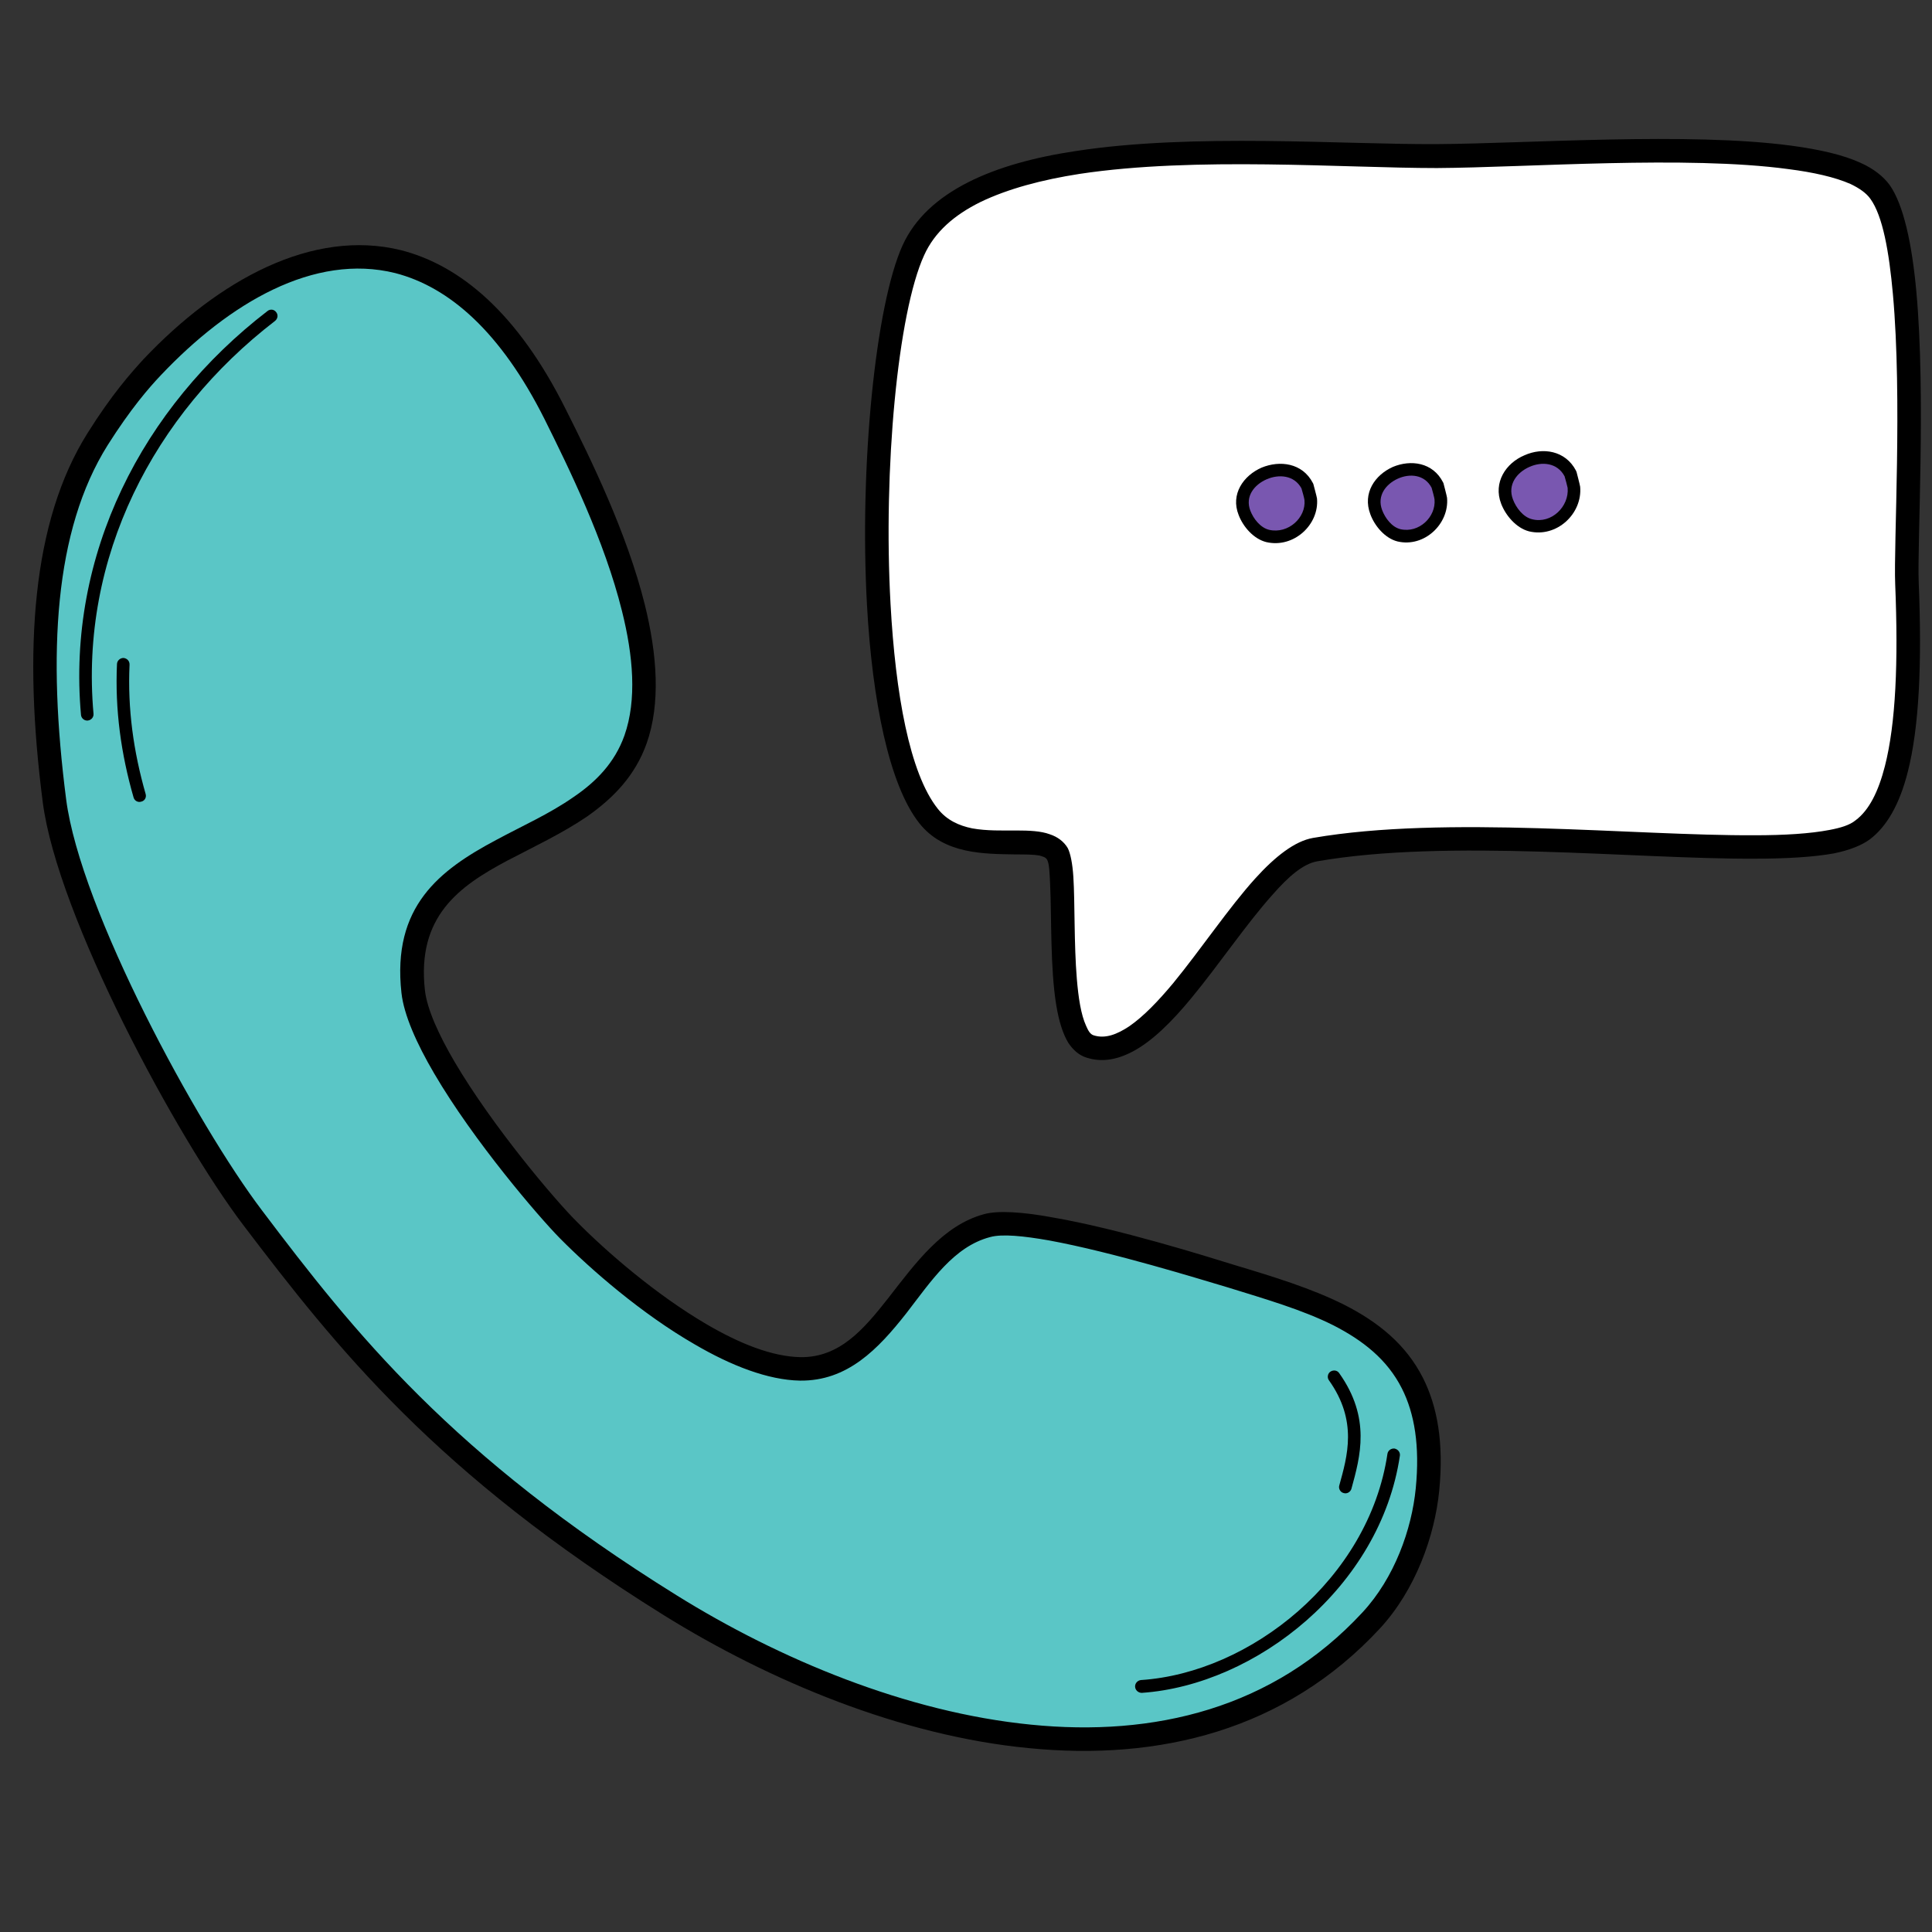
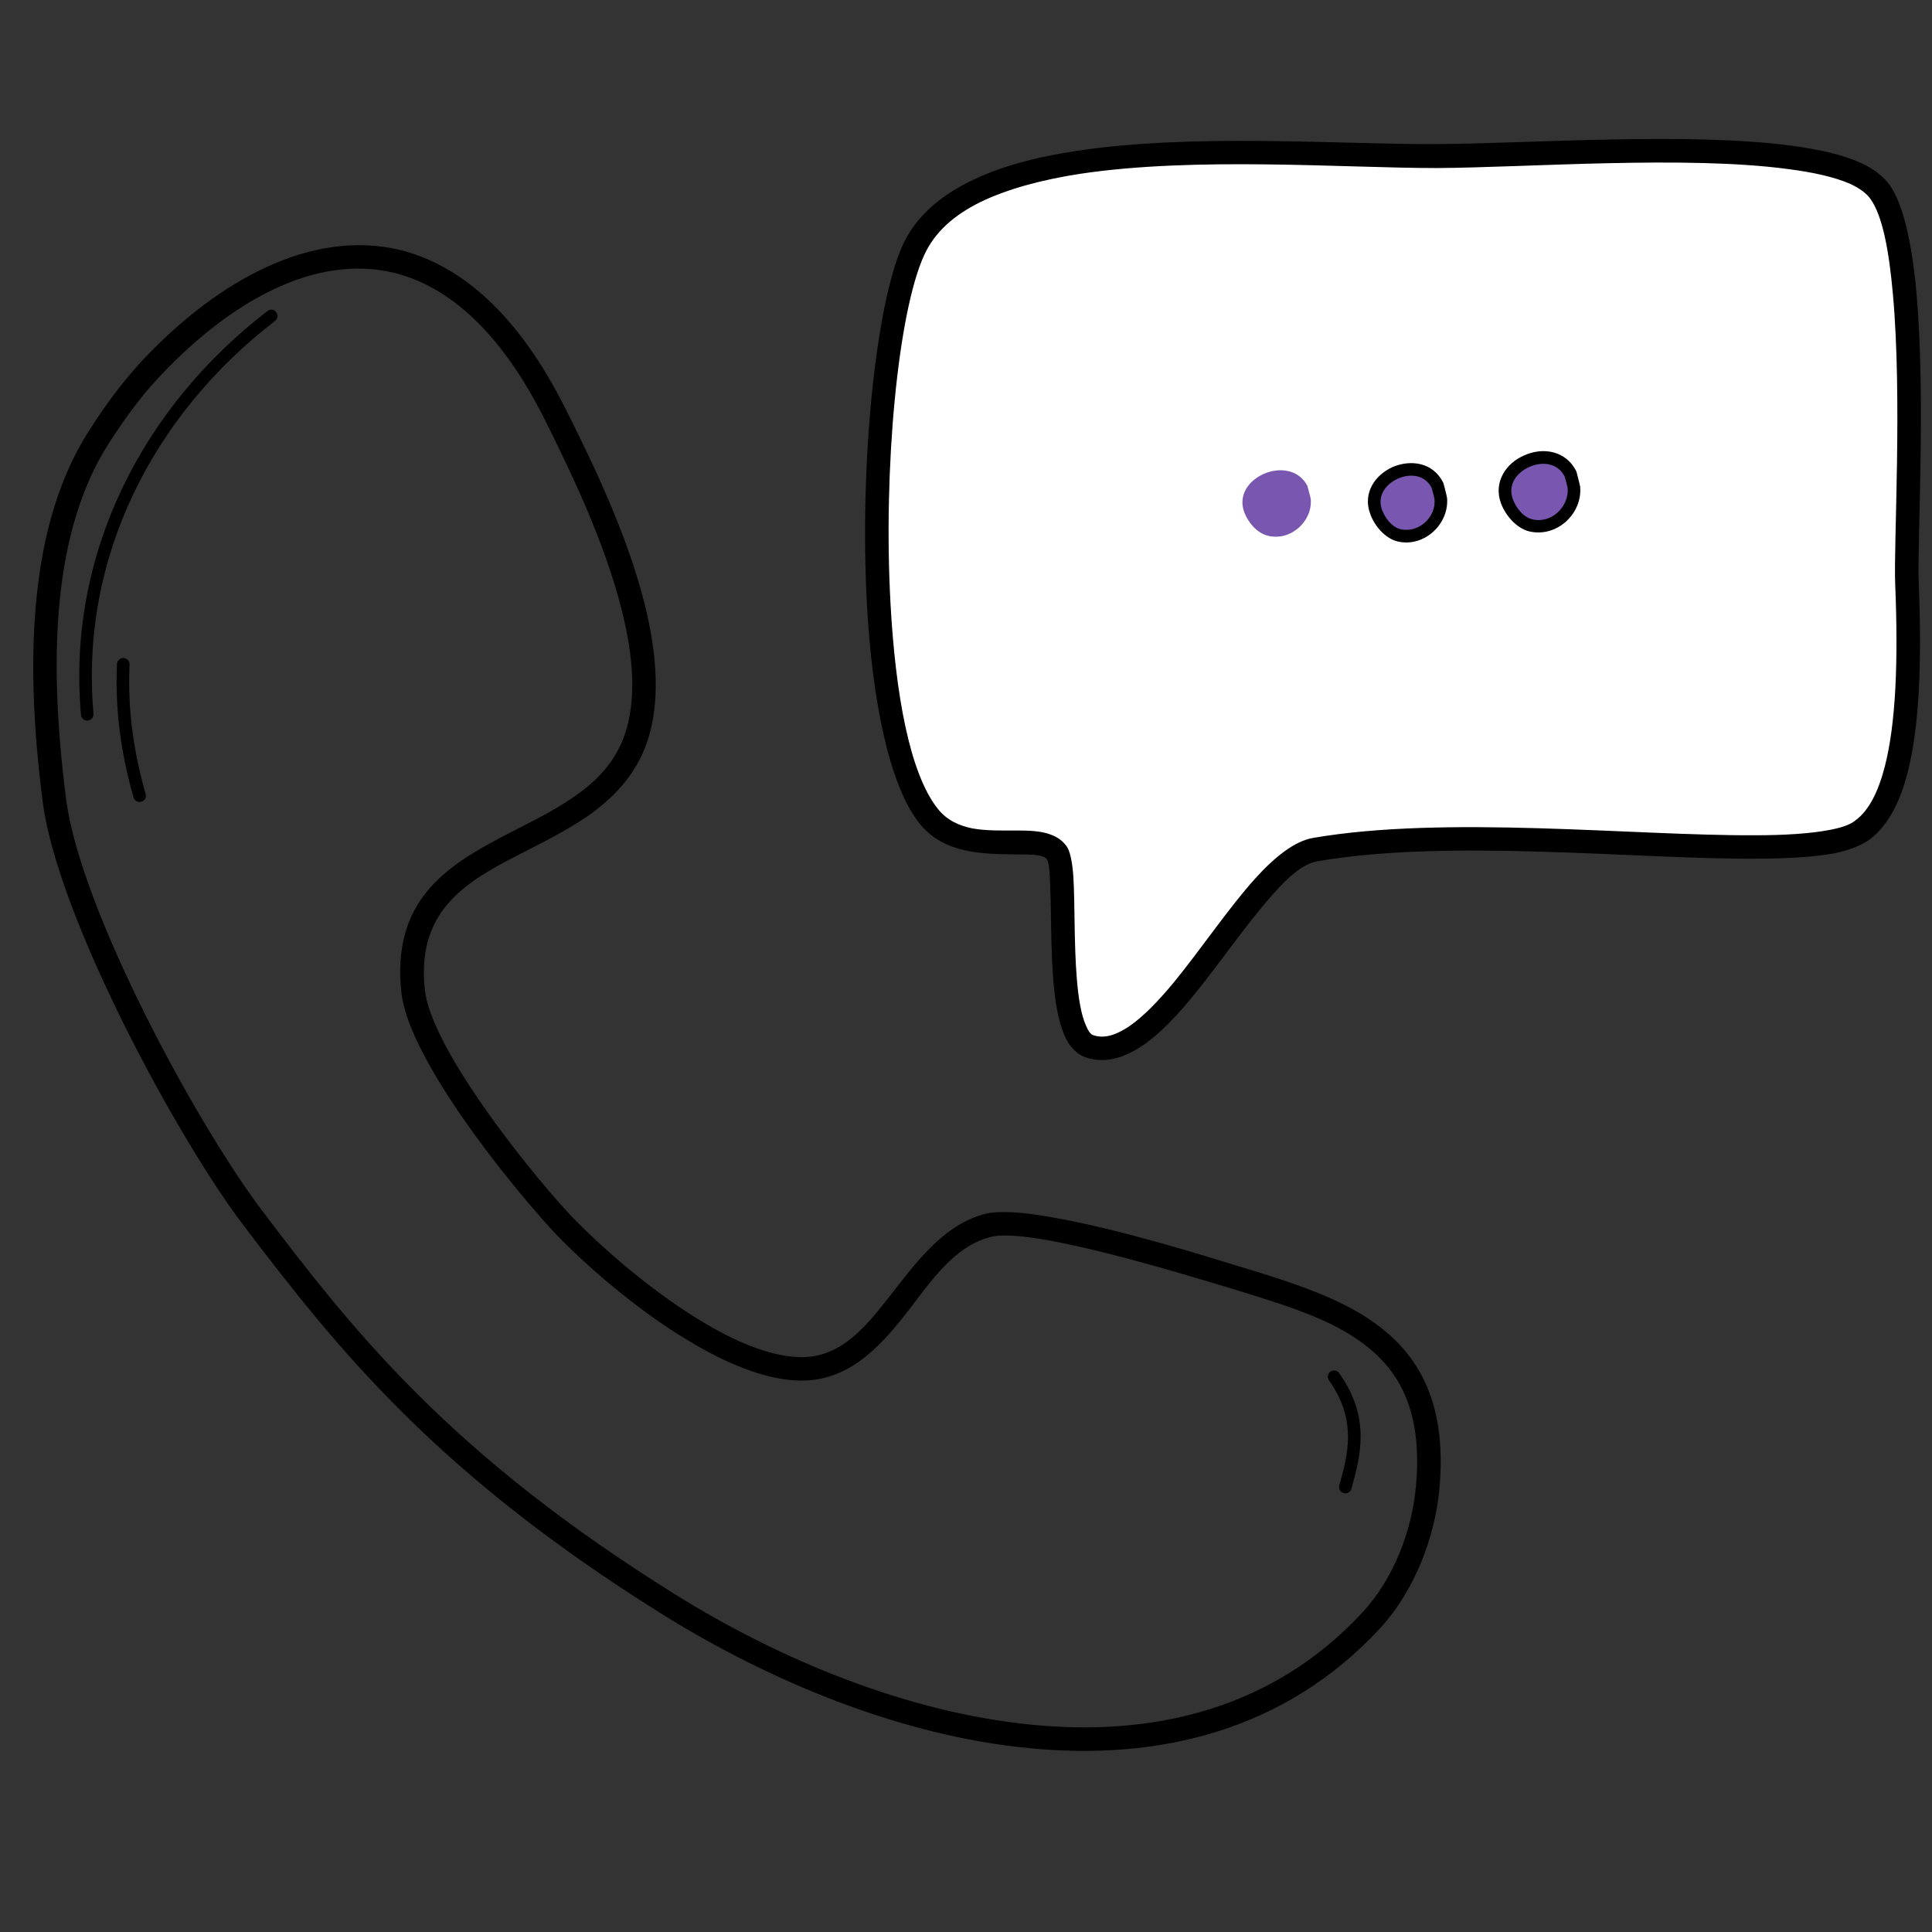
<svg xmlns="http://www.w3.org/2000/svg" xmlns:ns1="http://www.serif.com/" width="100%" height="100%" viewBox="0 0 512 512" xml:space="preserve" style="fill-rule:evenodd;clip-rule:evenodd;stroke-linejoin:round;stroke-miterlimit:2;">
  <rect x="0" y="0" width="512" height="512" fill="#333333" stroke="none" />
  <g transform="matrix(1,0,0,1,-2711.25,-16021.7)">
    <g id="Монтажная-область11" ns1:id="Монтажная область11" transform="matrix(0.755,0,0,0.599,2270.18,8104.73)">
      <rect x="584.151" y="13206.4" width="678.086" height="854.077" style="fill:none;" />
      <g transform="matrix(1.962,0,0,2.471,-688.657,-26586.4)">
-         <path d="M675.984,16174C673.841,16176.3 670.449,16180.1 666.236,16186.8C656.432,16202.4 655.075,16225 658.492,16251.6C661.089,16271.8 682.248,16310.8 693.924,16326.2C710.575,16348.2 728.16,16370.4 768.628,16395.6C806.041,16419 861.105,16434 894.05,16398.3C900.121,16391.8 903.38,16382.6 904.135,16374.9C906.795,16347.8 888.662,16342.7 868.989,16336.7C861.682,16334.5 833.093,16325.5 825.338,16327.6C811.499,16331.4 807.468,16353.5 791.909,16353.3C778.328,16353.1 759.62,16337.7 750.404,16328.4C745.005,16323 724.043,16298 722.674,16285.7C719.478,16257.1 754.853,16262 762.454,16240.6C768.402,16223.8 755.413,16197 748.037,16182.3C727.508,16141.3 697.412,16151.2 675.984,16174Z" style="fill:rgb(90,198,198);" />
        <path d="M674.448,16172.5C672.251,16174.9 668.77,16178.8 664.45,16185.7C654.433,16201.6 652.909,16224.7 656.399,16251.8C659.03,16272.3 680.413,16311.9 692.242,16327.5C709.018,16349.6 726.74,16372 767.511,16397.4C786.48,16409.2 809.931,16419 832.808,16421.2C856.026,16423.5 878.647,16418.1 895.6,16399.8C901.991,16392.9 905.44,16383.2 906.235,16375.1C907.081,16366.5 905.89,16360 903.317,16354.9C900.28,16348.9 895.304,16344.9 889.204,16341.8C883.422,16338.9 876.612,16336.8 869.606,16334.7C864.452,16333.1 848.788,16328.2 837.175,16326.2C831.842,16325.2 827.301,16324.9 824.789,16325.6C817.445,16327.6 812.577,16334.3 807.608,16340.7C803.345,16346.1 799.025,16351.3 791.943,16351.2C786.817,16351.1 780.939,16348.7 775.148,16345.3C766.11,16340 757.329,16332.4 751.9,16326.9C748.176,16323.2 736.939,16310 730.067,16298.3C727.257,16293.5 725.157,16288.9 724.771,16285.5C723.299,16272.3 730.86,16266.9 739.511,16262.3C744.279,16259.8 749.384,16257.4 753.784,16254.4C758.479,16251.1 762.385,16247.1 764.443,16241.3C766.945,16234.2 766.339,16225.5 764.121,16216.5C760.917,16203.6 754.404,16190.3 749.924,16181.4C741.344,16164.2 731.051,16155.7 720.492,16153C704.661,16149.1 687.875,16158.3 674.448,16172.5ZM677.519,16175.4C689.807,16162.4 704.975,16153.5 719.463,16157.1C729.116,16159.6 738.307,16167.6 746.15,16183.2C750.521,16192 756.901,16205 760.026,16217.6C762.027,16225.6 762.723,16233.5 760.466,16239.9C758.723,16244.8 755.356,16248.2 751.381,16250.9C747.11,16253.9 742.146,16256.1 737.519,16258.6C727.381,16264 718.853,16270.5 720.577,16286C721.012,16289.9 723.26,16295 726.427,16300.4C733.5,16312.5 745.073,16326 748.907,16329.9C754.537,16335.6 763.65,16343.5 773.024,16348.9C779.508,16352.7 786.136,16355.3 791.875,16355.4C800.354,16355.5 805.826,16349.8 810.929,16343.3C815.325,16337.6 819.391,16331.4 825.887,16329.7C828.028,16329.1 831.891,16329.5 836.437,16330.3C847.874,16332.4 863.297,16337.2 868.373,16338.7C875.138,16340.8 881.721,16342.7 887.304,16345.5C892.57,16348.2 896.931,16351.6 899.552,16356.8C901.829,16361.3 902.784,16367.1 902.035,16374.7C901.32,16382 898.252,16390.7 892.501,16396.9C876.508,16414.2 855.125,16419.2 833.221,16417C810.976,16414.8 788.189,16405.3 769.745,16393.8C729.581,16368.8 712.131,16346.8 695.606,16324.9C684.083,16309.7 663.147,16271.2 660.584,16251.3C657.242,16225.3 658.431,16203.2 668.021,16187.9C672.128,16181.4 675.431,16177.6 677.519,16175.4Z" />
      </g>
      <g transform="matrix(1.324,0,0,1.668,-161.756,-13519.7)">
        <path d="M634.301,16111.7C601.147,16137.2 581.071,16176.3 584.882,16218.8C584.964,16219.7 585.775,16220.4 586.691,16220.3C587.607,16220.2 588.284,16219.4 588.202,16218.5C584.495,16177.1 604.081,16139.1 636.333,16114.3C637.063,16113.7 637.199,16112.7 636.638,16112C636.077,16111.2 635.03,16111.1 634.301,16111.7Z" />
      </g>
      <g transform="matrix(1.324,0,0,1.668,-161.756,-13519.7)">
        <path d="M594.424,16205.3C593.873,16217.4 595.485,16229.1 598.822,16240.7C599.076,16241.6 599.999,16242.1 600.884,16241.8C601.768,16241.6 602.28,16240.7 602.027,16239.8C598.79,16228.5 597.22,16217.2 597.754,16205.5C597.796,16204.5 597.084,16203.8 596.165,16203.7C595.246,16203.7 594.466,16204.4 594.424,16205.3Z" />
      </g>
      <g transform="matrix(1.324,0,0,1.668,-161.756,-13519.7)">
-         <path d="M866.113,16478.2C896.41,16476.1 929.368,16450.1 934.534,16415.3C934.669,16414.4 934.04,16413.6 933.13,16413.4C932.221,16413.3 931.372,16413.9 931.237,16414.8C926.303,16448 894.821,16472.9 865.886,16474.8C864.969,16474.9 864.274,16475.7 864.337,16476.6C864.4,16477.5 865.195,16478.2 866.113,16478.2Z" />
-       </g>
+         </g>
      <g transform="matrix(1.324,0,0,1.668,-161.756,-13519.7)">
        <path d="M915.73,16395.3C923.4,16406.1 920.613,16415.4 918.465,16423.2C918.22,16424 918.74,16425 919.626,16425.2C920.513,16425.5 921.432,16424.9 921.678,16424.1C924.044,16415.5 926.901,16405.3 918.448,16393.4C917.915,16392.6 916.874,16392.5 916.124,16393C915.374,16393.5 915.198,16394.6 915.73,16395.3Z" />
      </g>
      <g transform="matrix(1.869,0,0,2.354,-627.593,-24694.7)">
        <path d="M822.728,16258.5C809.018,16241.2 811.541,16170.6 819.9,16152.3C830.775,16128.4 888.907,16134.7 918.217,16134.5C942.643,16134.4 993.394,16129.9 1001.45,16141.3C1009.63,16152.8 1006.06,16204.2 1006.5,16214.9C1007.53,16239.9 1005.37,16255.8 998.157,16261.2C987.289,16269.3 930.721,16258.7 895.328,16264.9C882.631,16267.1 867.192,16306.2 853.108,16301.9C845.65,16299.6 849.292,16269.9 846.953,16265.7C844.128,16260.6 829.689,16267.4 822.728,16258.5Z" style="fill:white;" />
        <path d="M820.989,16259.9C825.629,16265.8 833.168,16265.7 839.208,16265.8C840.844,16265.8 842.338,16265.8 843.549,16266C844.188,16266.2 844.748,16266.3 845.017,16266.8C845.421,16267.5 845.481,16269.2 845.581,16271.4C845.869,16277.6 845.59,16287.3 846.747,16294.2C847.224,16297.1 847.964,16299.5 848.992,16301.2C849.915,16302.6 851.09,16303.6 852.456,16304C855.257,16304.9 858.111,16304.4 860.978,16302.9C864.652,16301 868.405,16297.3 872.104,16292.8C877.309,16286.5 882.474,16278.8 887.415,16273.3C890.319,16270 893.034,16267.6 895.71,16267.1C920.372,16262.8 955.363,16266.7 977.848,16266.6C983.827,16266.6 988.95,16266.3 992.817,16265.6C995.719,16265 997.972,16264.1 999.483,16263C1002.69,16260.6 1005.11,16256.4 1006.65,16250.3C1008.77,16242 1009.34,16230.1 1008.71,16214.8C1008.4,16207.3 1010.06,16179.8 1008.27,16160.1C1007.46,16151.1 1005.86,16143.7 1003.26,16140C1002.1,16138.4 1000.23,16136.9 997.74,16135.8C994.466,16134.3 990.024,16133.3 984.829,16132.6C965.518,16130 935.383,16132.2 918.206,16132.3C900.535,16132.4 872.439,16130.2 850.429,16133.6C834.957,16135.9 822.493,16141.2 817.884,16151.3C812.79,16162.5 809.736,16192.8 811.191,16219C812.177,16236.8 815.327,16252.7 820.989,16259.9ZM824.467,16257.2C819.161,16250.5 816.538,16235.5 815.614,16218.8C814.204,16193.4 816.979,16164 821.915,16153.2C823.889,16148.8 827.621,16145.6 832.472,16143.2C837.637,16140.7 844.046,16139 851.099,16137.9C872.899,16134.6 900.727,16136.8 918.229,16136.8C935.248,16136.7 965.108,16134.4 984.243,16137C988.933,16137.6 992.952,16138.5 995.909,16139.8C997.569,16140.6 998.868,16141.5 999.641,16142.6C1001.95,16145.8 1003.14,16152.5 1003.86,16160.5C1005.64,16180.2 1003.98,16207.5 1004.29,16215C1004.89,16229.7 1004.4,16241.2 1002.36,16249.2C1001.13,16254 999.391,16257.5 996.832,16259.4C995.734,16260.3 994.063,16260.8 991.956,16261.2C988.308,16261.9 983.476,16262.2 977.837,16262.2C955.146,16262.3 919.834,16258.4 894.946,16262.7C891.527,16263.3 887.833,16266.2 884.124,16270.3C879.145,16275.8 873.934,16283.6 868.69,16290C865.936,16293.3 863.188,16296.2 860.444,16298.1C858.179,16299.6 855.966,16300.5 853.76,16299.8C853.096,16299.6 852.719,16298.9 852.332,16298C851.369,16295.9 850.891,16292.7 850.6,16289.2C850.051,16282.6 850.255,16274.9 849.945,16270C849.783,16267.5 849.401,16265.6 848.889,16264.6C848.17,16263.4 847.02,16262.5 845.479,16262C843.845,16261.4 841.66,16261.3 839.212,16261.3C836.63,16261.3 833.706,16261.4 830.932,16260.9C828.511,16260.4 826.199,16259.4 824.467,16257.2Z" />
      </g>
      <g transform="matrix(1.918,0,0,2.354,-670.995,-24694.7)">
        <path d="M893.677,16196.5C890.456,16190.3 879.653,16195 882.178,16201.6C882.864,16203.4 884.455,16205.4 886.436,16205.9C890.702,16207 894.671,16203.1 894.302,16199C894.271,16198.7 893.677,16196.5 893.677,16196.5Z" style="fill:rgb(121,87,176);" />
-         <path d="M894.785,16196.2C894.763,16196.1 894.733,16196.1 894.696,16196C892.78,16192.2 888.637,16191.7 885.32,16193.1C881.978,16194.6 879.592,16198.1 881.106,16202C881.915,16204.2 883.834,16206.5 886.168,16207.1C891.207,16208.3 895.884,16203.8 895.448,16198.9C895.414,16198.6 894.785,16196.2 894.785,16196.2ZM892.605,16197C891.277,16194.5 888.455,16194.3 886.225,16195.3C883.991,16196.3 882.238,16198.5 883.25,16201.2C883.814,16202.7 885.076,16204.4 886.704,16204.8C890.196,16205.6 893.459,16202.5 893.156,16199.2C893.132,16198.9 892.73,16197.4 892.605,16197Z" />
      </g>
      <g transform="matrix(1.869,0,0,2.354,-581.525,-24695)">
        <path d="M893.677,16196.5C890.456,16190.3 879.653,16195 882.178,16201.6C882.864,16203.4 884.455,16205.4 886.436,16205.9C890.702,16207 894.671,16203.1 894.302,16199C894.271,16198.7 893.677,16196.5 893.677,16196.5Z" style="fill:rgb(121,87,176);" />
        <path d="M894.816,16196.2C894.795,16196.1 894.765,16196.1 894.728,16196C892.801,16192.2 888.633,16191.7 885.298,16193.1C881.958,16194.6 879.561,16198 881.074,16202C881.885,16204.2 883.815,16206.5 886.154,16207.1C891.206,16208.3 895.916,16203.8 895.478,16198.9C895.445,16198.6 894.816,16196.2 894.816,16196.2ZM892.573,16197C891.256,16194.5 888.458,16194.3 886.247,16195.3C884.011,16196.3 882.269,16198.5 883.282,16201.2C883.844,16202.7 885.095,16204.4 886.718,16204.8C890.197,16205.6 893.427,16202.5 893.126,16199.2C893.101,16198.9 892.697,16197.4 892.573,16197Z" />
      </g>
      <g transform="matrix(1.935,0,0,2.437,-593.827,-26044.4)">
        <path d="M893.677,16196.5C890.456,16190.3 879.653,16195 882.178,16201.6C882.864,16203.4 884.455,16205.4 886.436,16205.9C890.702,16207 894.671,16203.1 894.302,16199C894.271,16198.7 893.677,16196.5 893.677,16196.5Z" style="fill:rgb(121,87,176);" />
        <path d="M894.778,16196.2C894.757,16196.2 894.728,16196.1 894.692,16196C892.776,16192.3 888.631,16191.7 885.314,16193.2C881.993,16194.6 879.608,16198.1 881.112,16202C881.918,16204.1 883.837,16206.4 886.164,16207C891.188,16208.2 895.874,16203.8 895.438,16198.9C895.405,16198.6 894.778,16196.2 894.778,16196.2ZM892.611,16197C891.283,16194.5 888.462,16194.3 886.231,16195.3C883.976,16196.3 882.223,16198.5 883.244,16201.2C883.811,16202.7 885.074,16204.4 886.708,16204.8C890.215,16205.7 893.469,16202.5 893.166,16199.1C893.141,16198.9 892.733,16197.4 892.611,16197Z" />
      </g>
    </g>
  </g>
</svg>